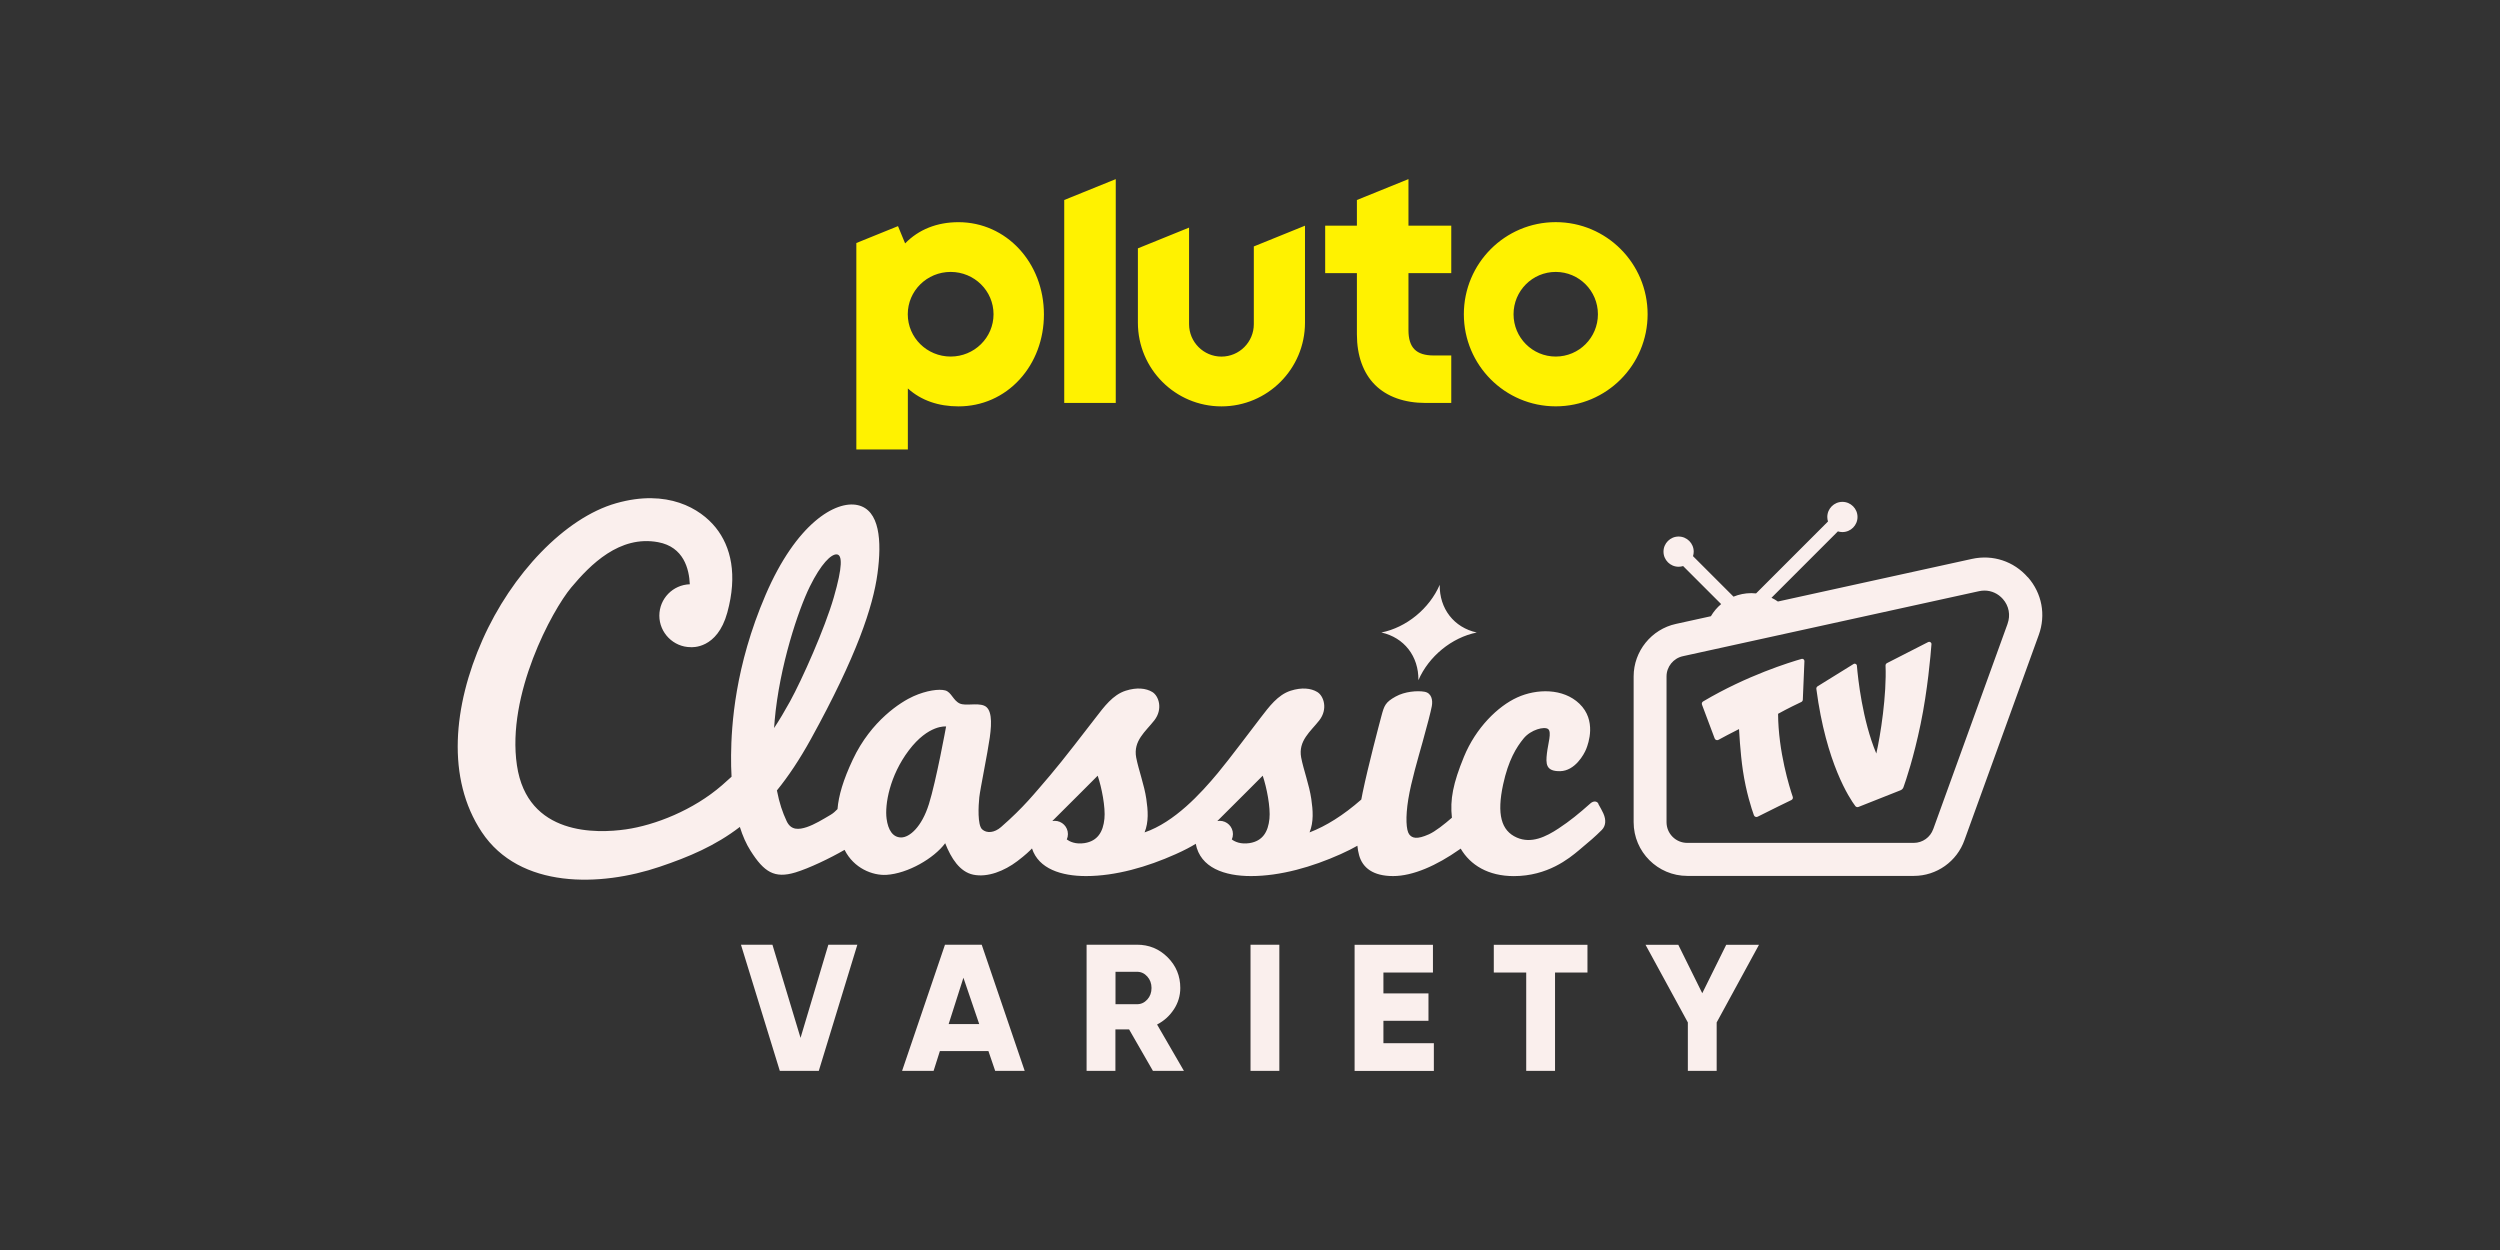
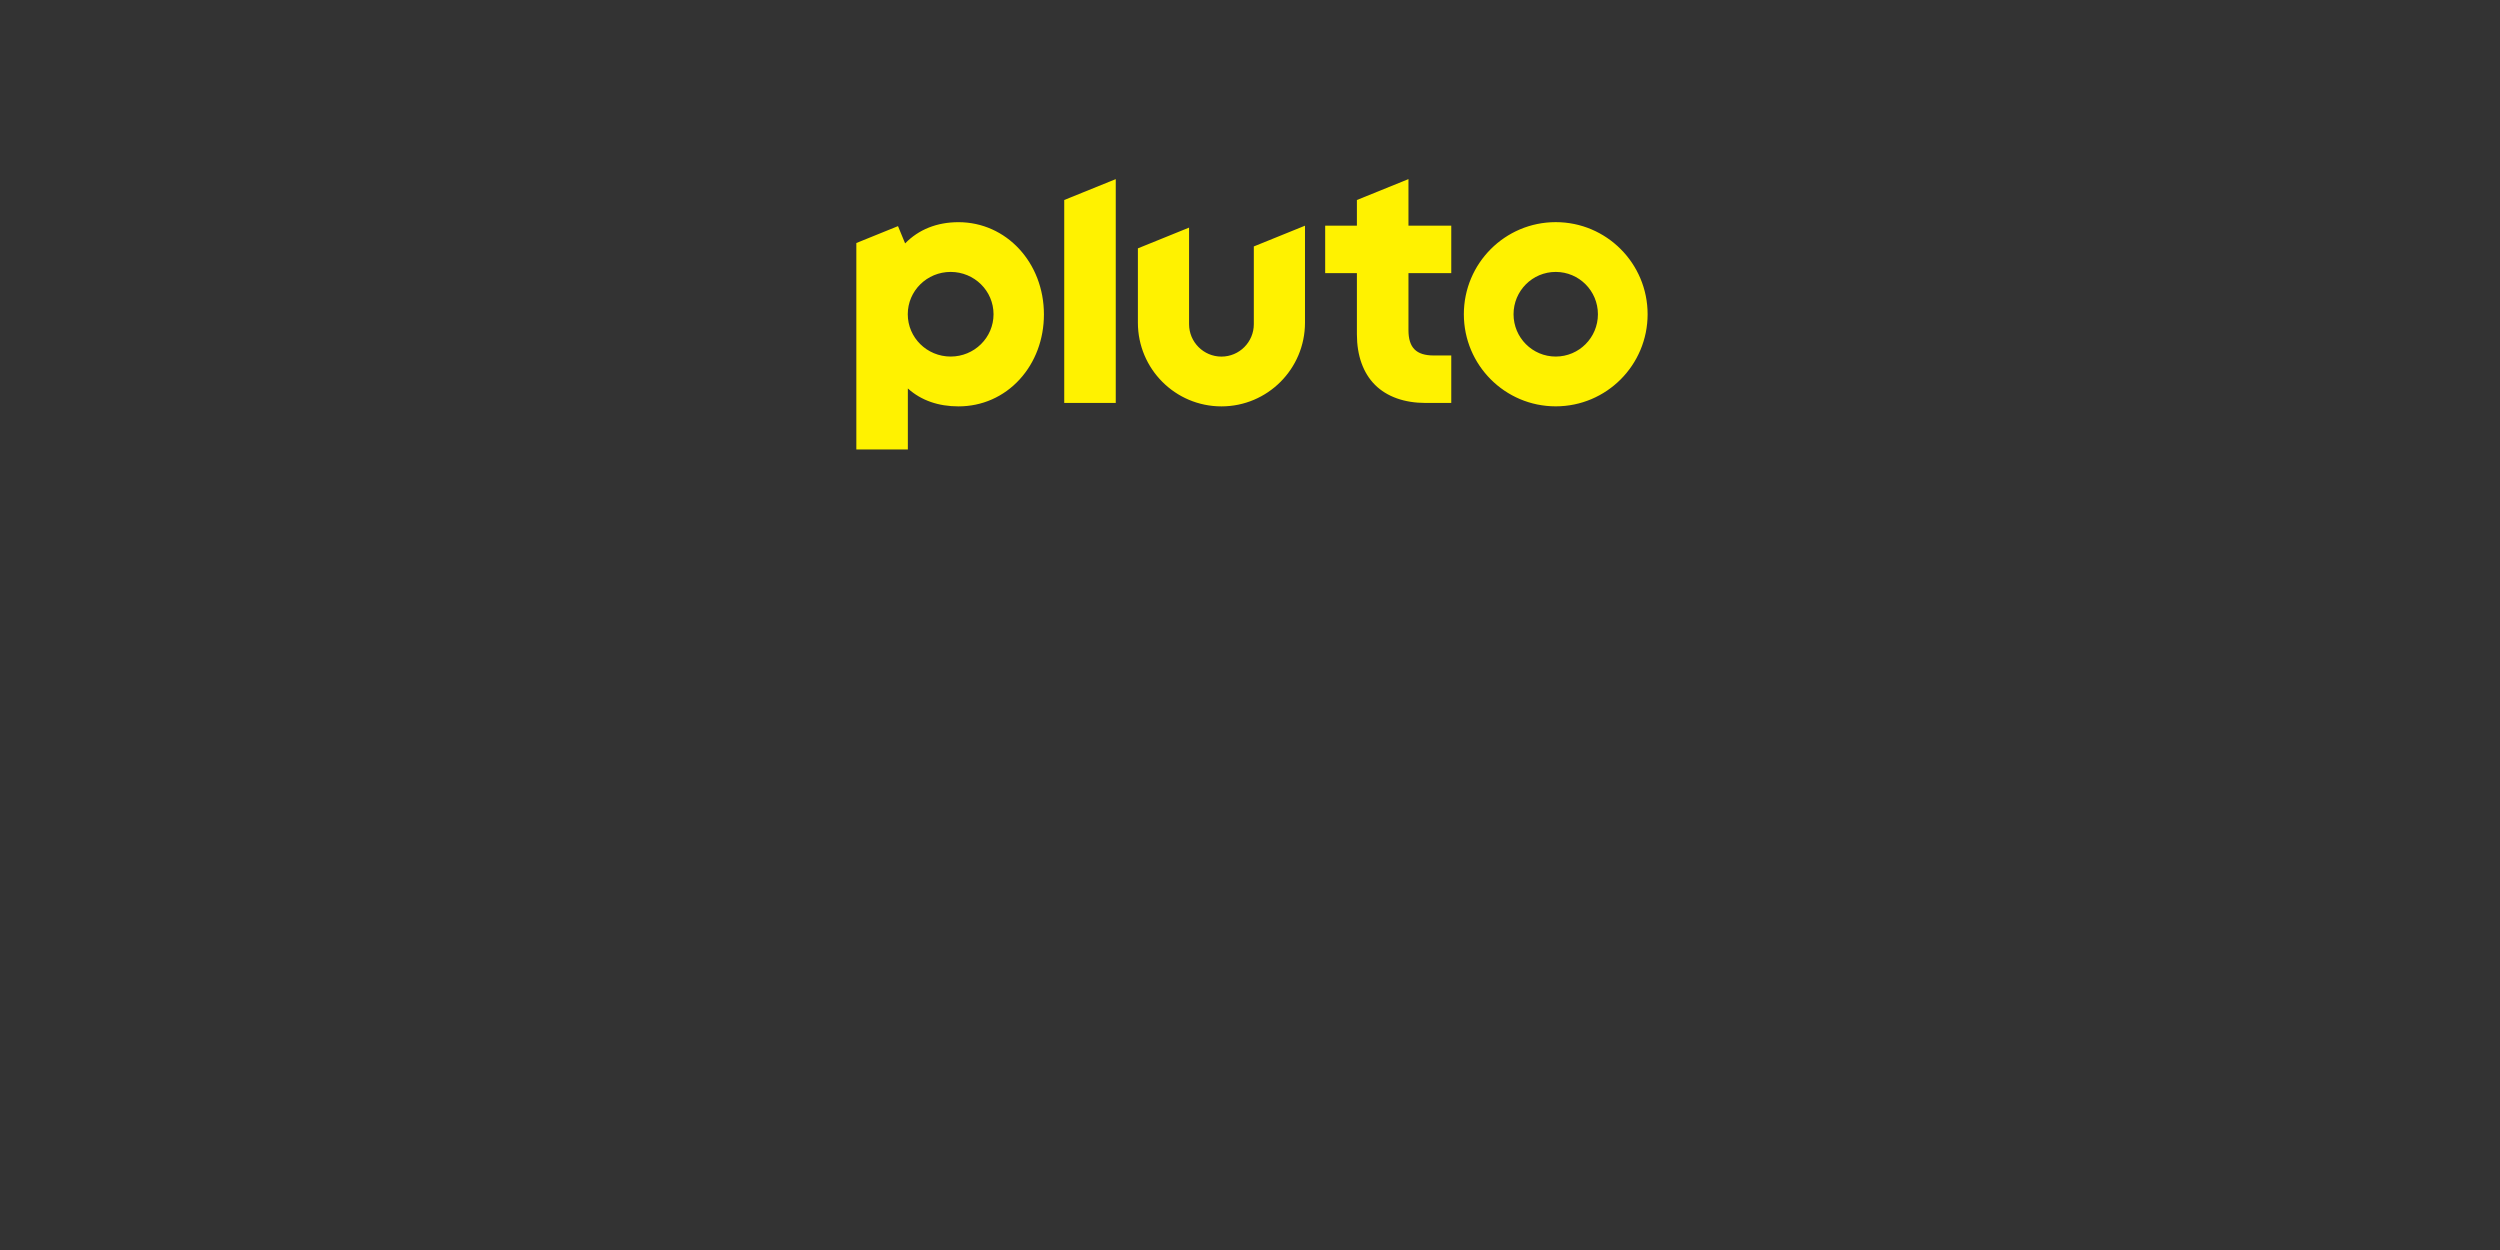
<svg xmlns="http://www.w3.org/2000/svg" id="_007_-_White_-_Example_-_Delete_before_saving" data-name="007 - White - Example - Delete before saving" viewBox="0 0 576 288">
  <rect x="0" y="0" width="576" height="288" fill="#333333" stroke="none" />
  <defs>
    <style>
      .cls-1 {
        fill: #fff200;
      }

      .cls-1, .cls-2 {
        stroke-width: 0px;
      }

      .cls-2 {
        fill: #faefed;
      }
    </style>
  </defs>
  <path class="cls-1" d="M358.44,51.18c-11.69,0-21.17,9.5-21.17,21.22s9.48,21.22,21.17,21.22,21.17-9.5,21.17-21.22-9.48-21.22-21.17-21.22ZM358.44,82.15c-5.37,0-9.72-4.36-9.72-9.75s4.35-9.75,9.72-9.75,9.72,4.36,9.72,9.75-4.35,9.75-9.72,9.75ZM324.5,41.27l-11.87,4.81v5.91h-7.31v10.94h7.31v14.11c0,4.88,1.44,8.9,4.17,11.63,2.73,2.73,6.77,4.17,11.67,4.17h5.9v-10.94h-4.05c-4.02,0-5.81-1.8-5.81-5.83v-13.14h9.86v-10.94h-9.86v-10.72ZM288.88,74.68c0,4.13-3.34,7.48-7.46,7.48s-7.46-3.35-7.46-7.48v-22.24l-11.79,4.78v17.12c0,10.66,8.62,19.29,19.25,19.29s19.25-8.64,19.25-19.29v-22.34l-11.79,4.78v17.91ZM245.2,92.83h11.87v-51.56l-11.87,4.81v46.75ZM220.84,51.19c-4.96,0-9.17,1.68-12.3,4.89l-1.64-3.98-9.6,3.89v47.56h11.87v-14.05c3.09,2.79,7.09,4.13,11.67,4.13,5.42,0,10.43-2.21,14.09-6.22,3.61-3.95,5.59-9.26,5.59-14.96,0-11.92-8.65-21.26-19.69-21.26ZM219.03,82.15c-5.46,0-9.88-4.36-9.88-9.75s4.42-9.75,9.88-9.75,9.88,4.36,9.88,9.75-4.42,9.75-9.88,9.75Z" />
-   <path class="cls-2" d="M288.12,246.73h6.64v-29.06h-6.64v29.06ZM270.47,232.55c.98-1.51,1.47-3.15,1.47-4.92,0-2.77-.97-5.12-2.91-7.06-1.94-1.94-4.29-2.91-7.06-2.91h-11.62v29.06h6.64v-9.55h3.15l5.49,9.55h7.14l-6.18-10.67c1.6-.83,2.9-2,3.88-3.51ZM264.33,230.29c-.65.72-1.43,1.08-2.34,1.08h-4.98v-7.47h4.98c.91,0,1.69.36,2.34,1.08.65.72.98,1.61.98,2.66s-.33,1.94-.98,2.66ZM217.72,217.67l-9.88,29.06h7.26l1.45-4.57h11.18l1.56,4.57h6.8l-9.9-29.06h-8.47ZM218.57,235.94l3.4-10.67,3.64,10.67h-7.04ZM318.74,235.19h10.38v-6.31h-10.38v-4.81h11.41v-6.39h-18.05v29.06h18.26v-6.39h-11.62v-5.15ZM184.45,239.14l-6.48-21.47h-7.25l8.95,29.06h8.98l8.88-29.06h-6.68l-6.41,21.47ZM392.2,228.84l-5.52-11.16h-7.55l9.75,17.89v11.16h6.64v-11.16l9.75-17.89h-7.55l-5.52,11.16ZM344.17,224.07h7.47v22.66h6.64v-22.66h7.47v-6.39h-21.58v6.39ZM415.1,151.81c-2.63.75-12.61,3.81-22.7,9.8-.26.15-.37.47-.26.75l2.92,7.78c.13.35.54.5.87.32.96-.52,2.88-1.56,4.74-2.48,0,0,.27,5.37.89,9.54.74,4.97,2.01,8.84,2.54,10.31.13.35.53.51.86.34,3.62-1.83,6.64-3.29,7.78-3.84.28-.13.41-.45.31-.74-.71-2.09-3.33-10.38-3.38-19.13,2.3-1.27,4.52-2.33,5.35-2.72.21-.1.34-.3.35-.53l.37-8.89c.01-.34-.31-.6-.64-.51ZM444.27,147.92l-9.51,4.86c-.21.11-.34.33-.33.57.28,6.73-1.16,16.1-2.13,20.26-3.22-7.71-4.23-17.39-4.47-20.24-.03-.38-.45-.58-.77-.38l-8.28,5.13c-.21.13-.32.37-.29.61,2.24,17.1,7.66,25.24,8.98,26.99.17.22.46.3.72.2l9.69-3.84c.32-.13.57-.38.68-.7.57-1.59,2.35-6.82,3.96-14.6,1.6-7.73,2.29-15.73,2.49-18.36.03-.39-.38-.67-.74-.49ZM467.2,133c-3.24-3.7-8.06-5.28-12.86-4.23l-44.71,9.82c-.47-.32-.96-.62-1.48-.86l15.3-15.3c.33.1.68.16,1.04.16,1.92,0,3.48-1.56,3.48-3.48s-1.56-3.48-3.48-3.48-3.48,1.56-3.48,3.48c0,.36.06.71.16,1.04l-16.57,16.57c-.36-.04-.73-.06-1.1-.06-1.45,0-2.83.29-4.1.81l-9.33-9.33c.1-.33.16-.68.16-1.04,0-1.92-1.56-3.48-3.48-3.48s-3.48,1.56-3.48,3.48,1.56,3.48,3.48,3.48c.36,0,.71-.06,1.04-.16l8.76,8.76c-.94.79-1.74,1.74-2.36,2.8l-8.05,1.77c-5.65,1.22-9.75,6.3-9.75,12.09v33.6c0,6.82,5.55,12.37,12.36,12.37h52.2c5.25,0,9.93-3.32,11.67-8.27l17.11-47.24c1.68-4.63.74-9.6-2.5-13.3ZM462.55,143.71l-17.11,47.26s-.01.03-.02.04c-.67,1.91-2.47,3.19-4.49,3.19h-52.2c-2.62,0-4.76-2.13-4.76-4.76v-33.6c0-2.22,1.58-4.18,3.76-4.65l68.23-14.98c.42-.09.84-.14,1.26-.14,1.62,0,3.14.69,4.25,1.95,1.39,1.58,1.79,3.71,1.07,5.69ZM368.28,185.17c-.37-.65-1.17-.66-1.82-.09-2.75,2.44-4.74,4.06-7.37,5.8-2.91,1.92-6.27,3.57-9.63,2.09-3.61-1.59-4.61-5.39-3.14-12.23,1.21-5.59,3.04-8.55,4.73-10.61,1.67-2.04,4.81-2.81,5.64-2.15.87.69-.02,3.33-.28,5.59-.26,2.34-.32,4.18,3.06,4.11,3.41-.08,5.49-3.85,5.99-5.11.5-1.26,2.44-6.6-1.57-10.44-3.75-3.59-9.84-3.48-14.32-1.44-4.44,2.02-9.53,6.96-12.29,13.7-2.49,6.08-3.23,9.81-2.76,14.01-1.76,1.53-3.81,3.15-5.29,3.82-2.77,1.24-3.88.91-4.56,0-.68-.91-.88-3.91-.2-8.08.68-4.17,2.26-9.46,3.3-13.2,1.04-3.75,1.86-6.85,2.12-8.24.26-1.4-.06-3.03-1.69-3.32-1.63-.29-4.53-.07-6.65,1.11-2.37,1.31-2.63,2.1-3.26,4.43-.55,2.05-3.09,11.66-4.33,17.66-.12.56-.22,1.1-.32,1.64-4.15,3.64-8.14,6.12-11.92,7.57.98-2.42.79-5.05.4-7.71-.46-3.19-1.8-6.76-2.33-9.53-.73-3.88,2.17-6,4.18-8.58,2.01-2.59,1.05-5.61-.47-6.53-1.44-.87-3.56-1.12-6.15-.29-2.95.95-4.95,3.68-6.9,6.21-1.96,2.53-7.11,9.44-9.85,12.73-3.98,4.79-10.02,11.35-16.89,13.7.98-2.42.79-5.05.4-7.71-.46-3.19-1.8-6.76-2.33-9.53-.73-3.88,2.17-6,4.18-8.58,2.01-2.59,1.05-5.61-.47-6.53-1.44-.87-3.56-1.12-6.15-.29-2.95.95-4.95,3.68-6.9,6.21-1.96,2.53-7.71,10.04-10.5,13.29-3.67,4.27-6.05,7.33-11.3,11.91-1.51,1.32-3.28,1.51-4.36.52-1.08-.99-.86-5.39-.65-7.38.22-1.98,1.9-10.09,2.42-13.8.52-3.71.43-6.64-1.34-7.33-1.66-.65-4.22.12-5.56-.47-1.55-.69-1.94-2.63-3.36-3.02-1.42-.39-4.31-.01-7.33,1.34-2.89,1.29-9.75,5.61-13.97,14.58-2.21,4.69-3.27,8.29-3.53,11.42-.48.5-1.01.98-1.56,1.3-1.86,1.1-3.71,2.24-5.52,2.85-1.81.6-3.63.79-4.64-1.38-.95-2.05-1.66-4.08-2.24-7.07,2.64-3.25,5.23-7.13,7.82-11.82,10.61-19.24,14.32-30.54,15.35-38.13s.52-14.67-4.57-15.79c-5.09-1.12-14.15,4.23-21.22,20.71-7.07,16.48-7.87,30.02-7.94,36.92-.02,1.71.02,3.36.11,4.95-.69.63-1.41,1.28-2.18,1.95-6.64,5.78-15.52,9.23-22.17,10.18-6.64.95-22.69,1.55-25.1-14.75-2.42-16.31,8.11-35.71,12.51-40.98,4.4-5.26,11.13-12.08,20.01-10.44,5.91,1.09,7.16,6.18,7.31,9.7-3.9.12-7.02,3.31-7.02,7.24s3.24,7.25,7.25,7.25c.22,0,6.08.52,8.41-7.97,2.38-8.7.86-15.18-2.67-19.58-3.54-4.4-11.13-8.97-22.95-5.61-11.82,3.36-24.07,16.31-30.79,31.49-6.73,15.18-8.37,31.92-.17,44.26,8.78,13.21,27.43,12.6,40.97,8.02,6.76-2.28,12.82-4.83,18.5-9.19.66,2.09,1.47,3.93,2.46,5.48,3.11,4.92,5.52,6.47,10.35,5,3.13-.95,7.91-3.23,11.32-5.2,2.12,4.25,6.46,5.95,9.64,5.76,4.92-.3,10.96-3.8,13.54-7.29,1.38,3.49,3.36,6.6,6.47,7.25,3.32.69,7.16-.86,10.14-3.11,1.92-1.45,2.92-2.43,3.39-2.94,1.53,4.73,6.81,6.37,12.45,6.37,6.8,0,14.11-2.11,20.66-5.05,2.06-.92,3.55-1.72,4.62-2.39,1.05,5.56,6.68,7.44,12.72,7.44,6.8,0,14.11-2.11,20.66-5.05,1.61-.72,2.87-1.37,3.86-1.94.08.78.21,1.52.4,2.2.8,2.89,3.22,4.79,7.82,4.79s10.05-2.44,15.29-6.12c.1-.07.2-.14.29-.21,2.21,3.79,6.34,6.34,12.25,6.34,7.77,0,12.71-4.05,14.96-5.93,2.59-2.16,3.75-3.15,5.3-4.7.88-.88,1.08-2.24.35-3.84-.28-.61-.7-1.37-1.16-2.18ZM178.47,166.12c1.12-12.77,5.52-25.71,8.11-30.97,2.59-5.26,4.92-7.51,6.21-7.42,1.29.09,1.38,2.76-.69,9.92-2.07,7.16-7.28,18.87-10.09,23.98-1.24,2.25-2.42,4.24-3.66,6.11.04-.53.08-1.07.13-1.63ZM214.01,185.29c-1.64,5.24-4.45,7.66-6.38,7.66s-3.02-1.73-3.36-4.31c-.44-3.3.71-9.9,5.1-15.73,4.56-6.05,8.61-5.53,8.61-5.53,0,0-2.28,12.53-3.97,17.92ZM254.46,188.64c-.3,3.02-1.57,5.13-4.57,5.61-2.1.33-3.45-.36-4.1-.84.17-.38.26-.8.26-1.24,0-1.69-1.37-3.05-3.05-3.05-.19,0-.37.02-.55.05,4.21-4.17,10.42-10.41,10.46-10.45.92,2.71,1.82,7.31,1.55,9.92ZM292.48,188.64c-.3,3.02-1.57,5.13-4.57,5.61-2.1.33-3.45-.35-4.1-.84.17-.38.26-.8.26-1.24,0-1.69-1.37-3.05-3.05-3.05-.19,0-.37.02-.55.05,4.21-4.17,10.42-10.41,10.46-10.45.92,2.71,1.82,7.31,1.55,9.92ZM326.8,156.72c2.38-5.5,7.68-9.83,13.44-10.99-5.24-1.15-8.61-5.48-8.53-10.99-2.38,5.5-7.68,9.83-13.44,10.99,5.24,1.15,8.61,5.48,8.53,10.99Z" />
</svg>